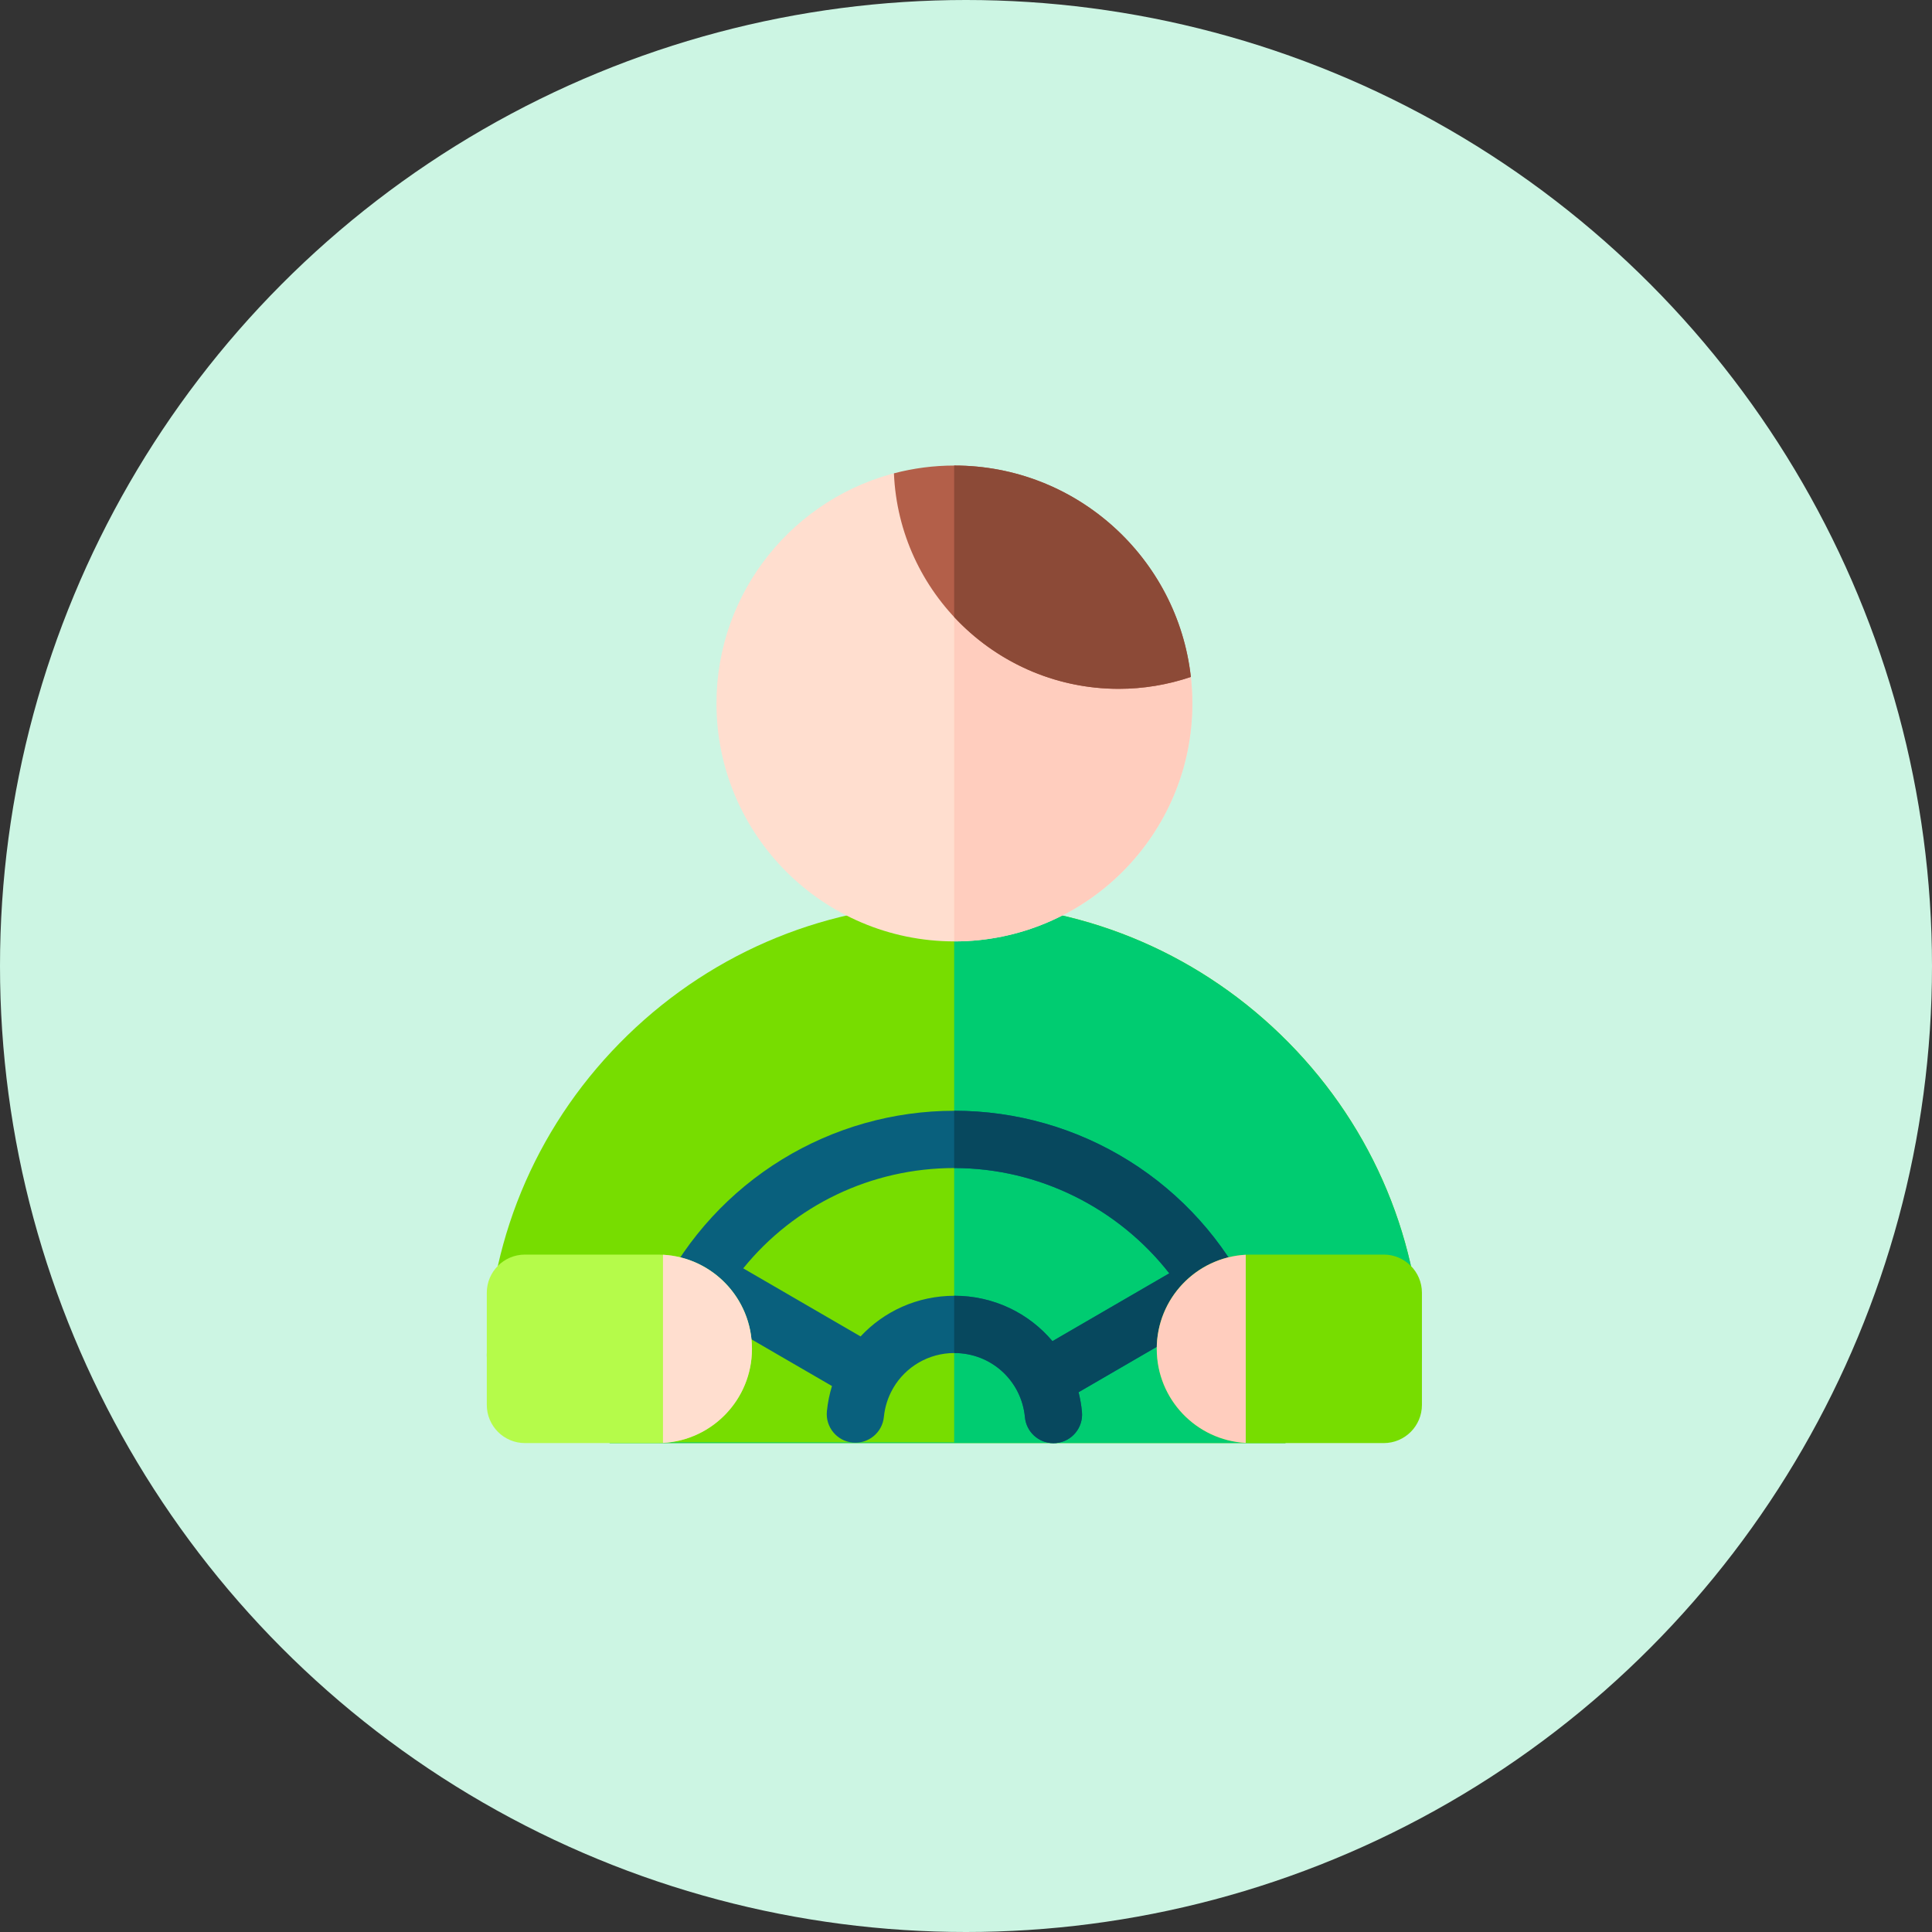
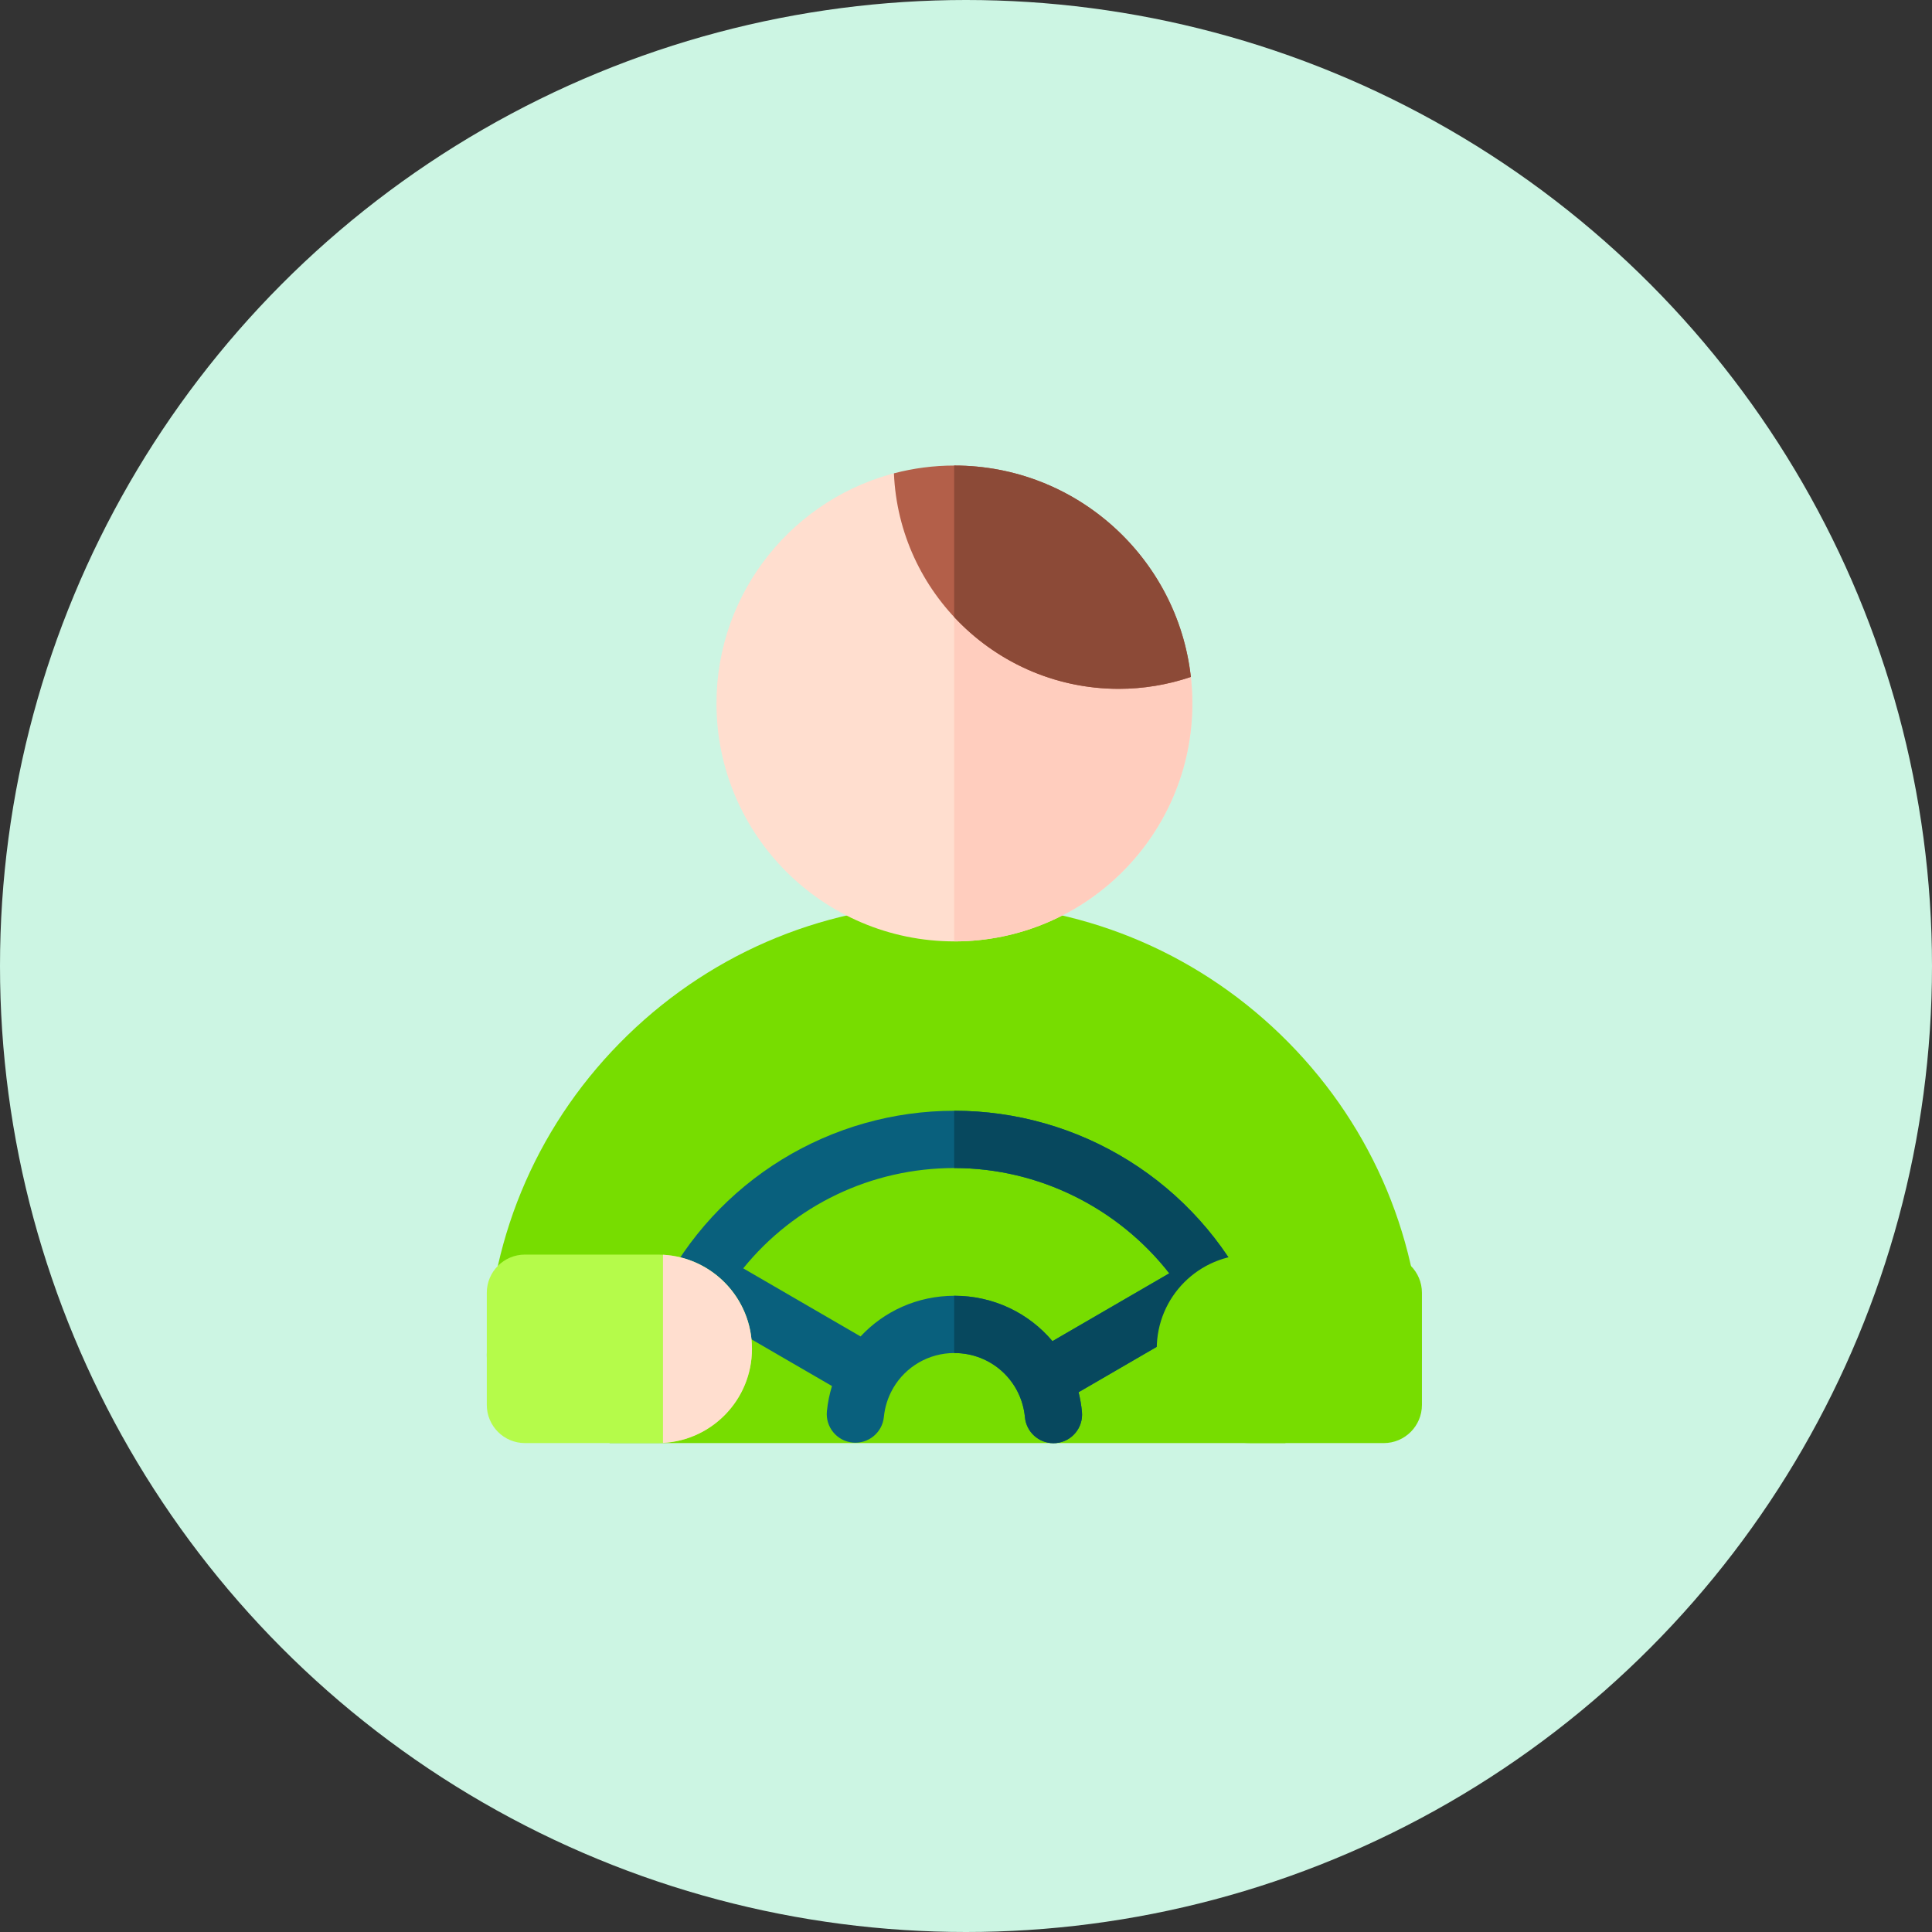
<svg xmlns="http://www.w3.org/2000/svg" width="83" height="83" viewBox="0 0 83 83" fill="none">
  <rect x="0" y="0" width="83" height="83" fill="#333333" stroke="none" />
  <circle cx="41.5" cy="41.5" r="41.5" fill="#CCF5E3" />
  <g clip-path="url(#clip0_282_372)">
    <path d="M59.857 59.463L55.214 61.996H41H26.198L22.143 59.463C21.811 59.463 21.493 59.329 21.262 59.091C21.03 58.853 20.904 58.531 20.913 58.199C21.056 53.003 23.2 48.133 26.951 44.484C30.709 40.83 35.656 38.817 40.882 38.817H41.121C46.328 38.817 51.263 40.818 55.017 44.45C58.762 48.076 60.918 52.922 61.086 58.095C61.087 58.125 61.087 58.155 61.086 58.184C61.087 58.2 61.087 58.217 61.087 58.233C61.087 58.912 60.536 59.463 59.857 59.463Z" fill="#77DD00" />
-     <path d="M61.086 58.184C61.087 58.155 61.087 58.125 61.086 58.095C60.918 52.922 58.762 48.076 55.017 44.45C51.263 40.818 46.328 38.817 41.121 38.817H40.992V61.965H26.149L26.198 61.996H41H55.214L59.857 59.463C60.536 59.463 61.087 58.912 61.087 58.233C61.087 58.217 61.087 58.2 61.086 58.184Z" fill="#00CC71" />
    <path d="M41.002 40.443C35.365 40.443 30.78 35.858 30.78 30.221C30.78 25.391 34.148 21.333 38.658 20.271C39.411 20.094 50.429 23.833 51.124 28.798C51.189 29.263 51.223 29.738 51.223 30.221C51.223 35.858 46.638 40.443 41.002 40.443Z" fill="#FFDECF" />
    <path d="M51.124 28.798C50.611 25.133 44.473 22.136 40.992 20.889V40.443C40.995 40.443 40.998 40.443 41.002 40.443C46.638 40.443 51.223 35.858 51.223 30.221C51.223 29.738 51.189 29.263 51.124 28.798Z" fill="#FFCDBE" />
    <path d="M41.002 20C40.104 20 39.234 20.117 38.404 20.335C38.62 25.476 42.87 29.593 48.064 29.593C49.122 29.593 50.166 29.418 51.159 29.082C50.591 23.98 46.252 20 41.002 20Z" fill="#B35F49" />
    <path d="M53.737 55.695C52.575 53.302 50.77 51.29 48.515 49.878C46.26 48.466 43.662 47.719 41.001 47.719C38.384 47.719 35.821 48.444 33.591 49.814C31.36 51.185 29.556 53.143 28.374 55.478C28.067 56.084 28.309 56.825 28.915 57.132C29.522 57.439 30.262 57.196 30.569 56.59C30.575 56.578 30.581 56.567 30.587 56.555L35.742 59.545C35.636 59.892 35.561 60.254 35.524 60.628C35.457 61.304 35.951 61.907 36.627 61.974C37.303 62.04 37.905 61.547 37.972 60.871C38.015 60.439 38.146 60.036 38.346 59.68C38.353 59.668 38.36 59.657 38.367 59.646C38.371 59.638 38.375 59.629 38.379 59.621C38.91 58.72 39.888 58.127 41.001 58.127C42.581 58.127 43.883 59.313 44.032 60.885C44.092 61.523 44.628 62 45.255 62C45.294 62 45.333 61.998 45.372 61.995C46.048 61.931 46.545 61.331 46.481 60.654C46.454 60.365 46.404 60.084 46.336 59.811L51.535 56.792C51.752 57.216 52.182 57.463 52.631 57.463C52.811 57.463 52.994 57.423 53.167 57.339C53.778 57.042 54.033 56.306 53.737 55.695ZM41.002 55.667C39.414 55.667 37.978 56.333 36.971 57.414L31.93 54.489C34.12 51.785 37.419 50.18 41.002 50.18C44.628 50.18 48.043 51.899 50.233 54.703L45.214 57.617C44.203 56.416 42.69 55.667 41.002 55.667Z" fill="#09607D" />
    <path fill-rule="evenodd" clip-rule="evenodd" d="M28.257 61.996H22.553C21.647 61.996 20.913 61.261 20.913 60.355V55.539C20.913 54.633 21.647 53.898 22.553 53.898H28.257C30.493 53.898 32.305 55.711 32.305 57.947C32.305 60.183 30.493 61.996 28.257 61.996Z" fill="#B5FB4A" />
    <path d="M53.737 55.695C52.575 53.302 50.77 51.29 48.515 49.878C46.26 48.466 43.662 47.719 41.001 47.719C40.998 47.719 40.995 47.719 40.992 47.719V50.18C40.995 50.18 40.998 50.18 41.001 50.18C44.628 50.18 48.042 51.899 50.233 54.703L45.214 57.617C44.203 56.416 42.69 55.667 41.001 55.667C40.998 55.667 40.995 55.667 40.992 55.667V58.128C40.995 58.128 40.998 58.127 41.001 58.127C42.581 58.127 43.883 59.313 44.032 60.885C44.092 61.523 44.628 62 45.255 62C45.294 62 45.333 61.998 45.372 61.995C46.049 61.931 46.545 61.331 46.481 60.654C46.454 60.365 46.404 60.084 46.336 59.811L51.535 56.792C51.752 57.216 52.182 57.463 52.631 57.463C52.811 57.463 52.994 57.423 53.167 57.339C53.778 57.042 54.033 56.306 53.737 55.695Z" fill="#07485E" />
    <path fill-rule="evenodd" clip-rule="evenodd" d="M28.482 53.905V61.989C30.613 61.872 32.305 60.107 32.305 57.947C32.305 55.787 30.613 54.022 28.482 53.905Z" fill="#FFDECF" />
    <path fill-rule="evenodd" clip-rule="evenodd" d="M53.743 61.996H59.447C60.353 61.996 61.087 61.261 61.087 60.355V55.539C61.087 54.633 60.353 53.898 59.447 53.898H53.743C51.507 53.898 49.695 55.711 49.695 57.947C49.695 60.183 51.507 61.996 53.743 61.996Z" fill="#77DD00" />
-     <path fill-rule="evenodd" clip-rule="evenodd" d="M53.518 53.905V61.989C51.387 61.872 49.695 60.107 49.695 57.947C49.695 55.787 51.387 54.022 53.518 53.905Z" fill="#FFCDBE" />
    <path d="M41.002 20C40.998 20 40.995 20 40.992 20V26.509C42.758 28.405 45.274 29.593 48.064 29.593C49.122 29.593 50.166 29.418 51.159 29.082C50.591 23.98 46.252 20 41.002 20Z" fill="#8C4A37" />
  </g>
  <defs>
    <clipPath id="clip0_282_372">
      <rect width="42" height="42" fill="white" transform="translate(20 20)" />
    </clipPath>
  </defs>
</svg>